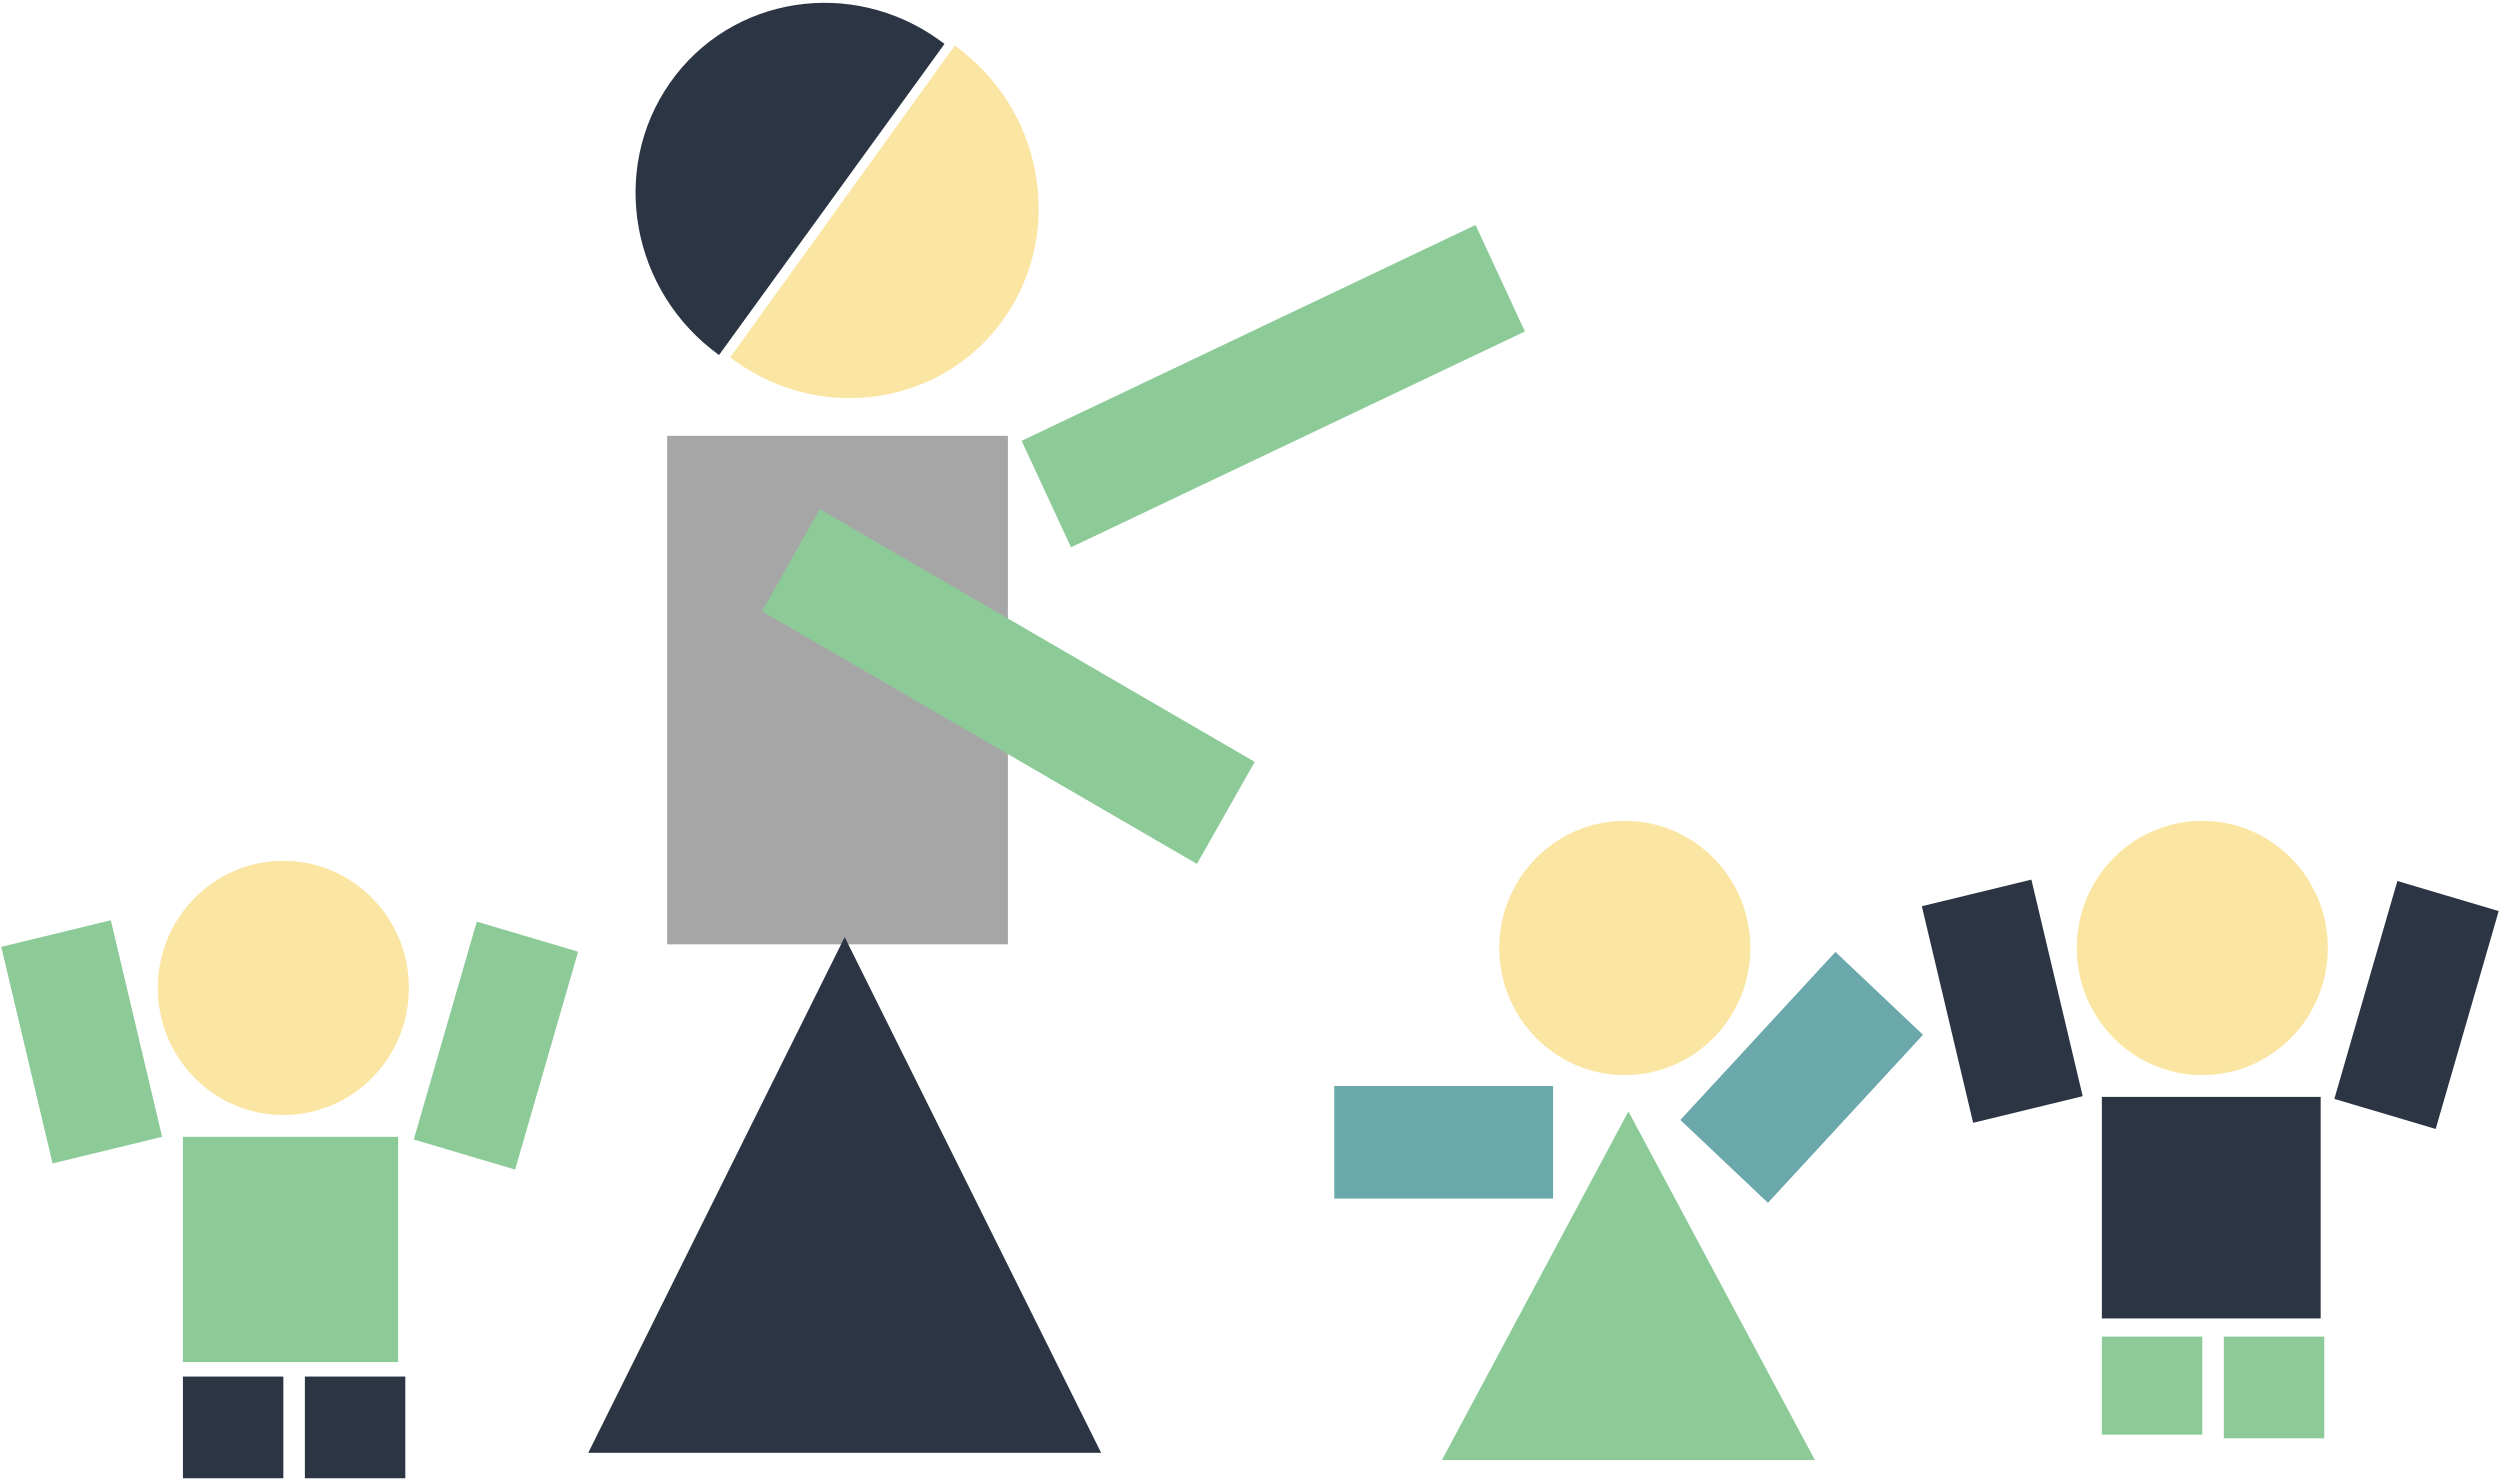
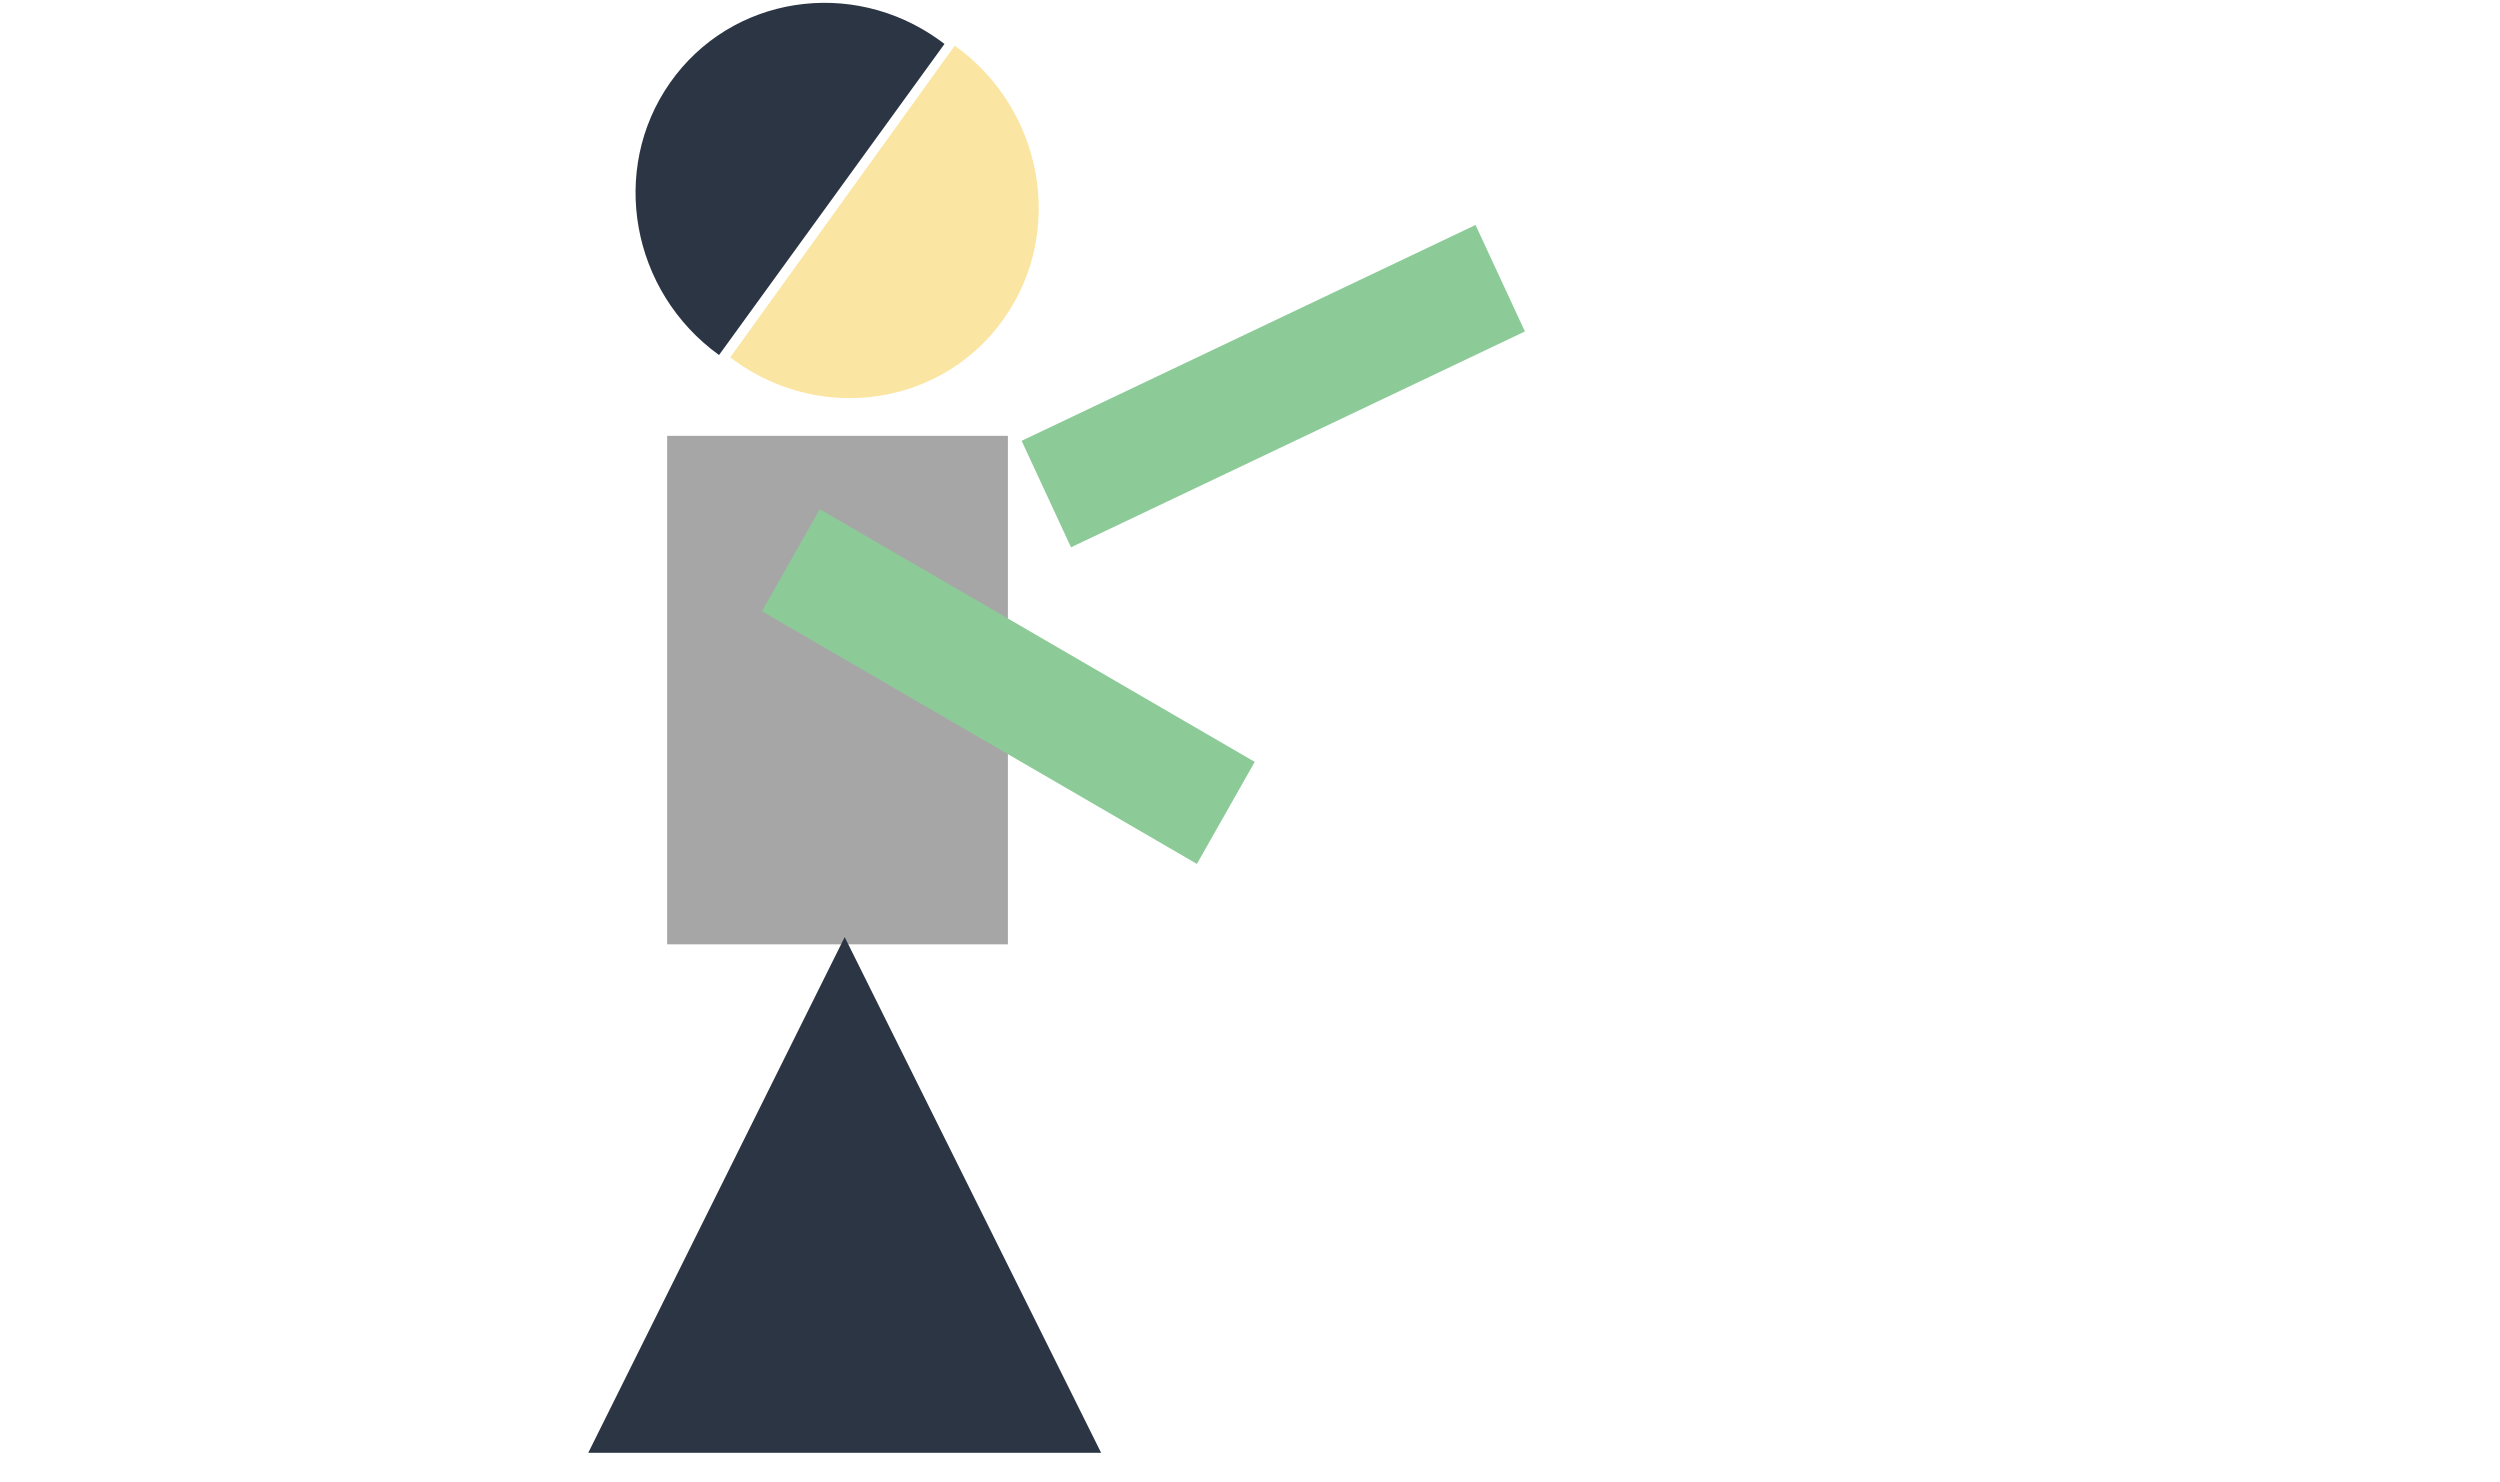
<svg xmlns="http://www.w3.org/2000/svg" id="Vrstva_1" data-name="Vrstva 1" width="353.988" height="209.829" version="1.1" viewBox="0 0 353.988 209.829">
  <defs>
    <style>
      .cls-1 {
        clip-path: url(#clippath-11);
      }

      .cls-2 {
        clip-path: url(#clippath-16);
      }

      .cls-3 {
        fill: #fbe5a2;
      }

      .cls-3, .cls-4, .cls-5, .cls-6, .cls-7, .cls-8 {
        stroke-width: 0px;
      }

      .cls-3, .cls-4, .cls-5, .cls-7, .cls-8 {
        fill-rule: evenodd;
      }

      .cls-4 {
        fill: #6ba8ab;
      }

      .cls-9 {
        clip-path: url(#clippath-2);
      }

      .cls-5 {
        fill: #a6a6a6;
      }

      .cls-10 {
        clip-path: url(#clippath-13);
      }

      .cls-11 {
        clip-path: url(#clippath-15);
      }

      .cls-12 {
        clip-path: url(#clippath-6);
      }

      .cls-13 {
        clip-path: url(#clippath-7);
      }

      .cls-14 {
        clip-path: url(#clippath-1);
      }

      .cls-15 {
        clip-path: url(#clippath-4);
      }

      .cls-6 {
        clip-rule: evenodd;
      }

      .cls-6, .cls-16 {
        fill: none;
      }

      .cls-17 {
        clip-path: url(#clippath-12);
      }

      .cls-16 {
        stroke: #6ba8ab;
        stroke-miterlimit: 8;
        stroke-width: 1.023px;
      }

      .cls-18 {
        clip-path: url(#clippath-9);
      }

      .cls-19 {
        clip-path: url(#clippath);
      }

      .cls-20 {
        clip-path: url(#clippath-3);
      }

      .cls-21 {
        clip-path: url(#clippath-8);
      }

      .cls-22 {
        clip-path: url(#clippath-14);
      }

      .cls-7 {
        fill: #2b3543;
      }

      .cls-23 {
        clip-path: url(#clippath-17);
      }

      .cls-24 {
        clip-path: url(#clippath-5);
      }

      .cls-25 {
        clip-path: url(#clippath-10);
      }

      .cls-8 {
        fill: #8ccb98;
      }
    </style>
    <clipPath id="clippath">
      <polygon class="cls-6" points="0 209.829 353.988 209.829 353.988 0 0 0 0 209.829 0 209.829" />
    </clipPath>
    <clipPath id="clippath-1">
      <polygon class="cls-6" points="0 209.829 353.988 209.829 353.988 0 0 0 0 209.829 0 209.829" />
    </clipPath>
    <clipPath id="clippath-2">
-       <polygon class="cls-6" points="0 209.829 353.988 209.829 353.988 0 0 0 0 209.829 0 209.829" />
-     </clipPath>
+       </clipPath>
    <clipPath id="clippath-3">
      <polygon class="cls-6" points="0 209.829 353.988 209.829 353.988 0 0 0 0 209.829 0 209.829" />
    </clipPath>
    <clipPath id="clippath-4">
      <polygon class="cls-6" points="0 209.829 353.988 209.829 353.988 0 0 0 0 209.829 0 209.829" />
    </clipPath>
    <clipPath id="clippath-5">
      <polygon class="cls-6" points="0 209.829 353.988 209.829 353.988 0 0 0 0 209.829 0 209.829" />
    </clipPath>
    <clipPath id="clippath-6">
      <polygon class="cls-6" points="0 209.829 353.988 209.829 353.988 0 0 0 0 209.829 0 209.829" />
    </clipPath>
    <clipPath id="clippath-7">
      <polygon class="cls-6" points="0 209.829 353.988 209.829 353.988 0 0 0 0 209.829 0 209.829" />
    </clipPath>
    <clipPath id="clippath-8">
      <polygon class="cls-6" points="0 209.829 353.988 209.829 353.988 0 0 0 0 209.829 0 209.829" />
    </clipPath>
    <clipPath id="clippath-9">
      <polygon class="cls-6" points="0 209.829 353.988 209.829 353.988 0 0 0 0 209.829 0 209.829" />
    </clipPath>
    <clipPath id="clippath-10">
      <polygon class="cls-6" points="0 209.829 353.988 209.829 353.988 0 0 0 0 209.829 0 209.829" />
    </clipPath>
    <clipPath id="clippath-11">
      <polygon class="cls-6" points="0 209.829 353.988 209.829 353.988 0 0 0 0 209.829 0 209.829" />
    </clipPath>
    <clipPath id="clippath-12">
      <polygon class="cls-6" points="0 209.829 353.988 209.829 353.988 0 0 0 0 209.829 0 209.829" />
    </clipPath>
    <clipPath id="clippath-13">
      <polygon class="cls-6" points="0 209.829 353.988 209.829 353.988 0 0 0 0 209.829 0 209.829" />
    </clipPath>
    <clipPath id="clippath-14">
      <polygon class="cls-6" points="0 209.829 353.988 209.829 353.988 0 0 0 0 209.829 0 209.829" />
    </clipPath>
    <clipPath id="clippath-15">
      <polygon class="cls-6" points="0 209.829 353.988 209.829 353.988 0 0 0 0 209.829 0 209.829" />
    </clipPath>
    <clipPath id="clippath-16">
      <polygon class="cls-6" points="0 209.829 353.988 209.829 353.988 0 0 0 0 209.829 0 209.829" />
    </clipPath>
    <clipPath id="clippath-17">
      <polygon class="cls-6" points="0 209.829 353.988 209.829 353.988 0 0 0 0 209.829 0 209.829" />
    </clipPath>
  </defs>
  <path class="cls-7" d="M101.811,50.27c-12.457-8.983-15.564-26.241-6.939-38.547,8.625-12.306,25.715-14.999,38.172-6.016.233.168.464.34.692.515l-31.925,44.048Z" />
  <path class="cls-3" d="M135.191,6.462c12.483,8.946,15.64,26.195,7.051,38.526-8.589,12.331-25.671,15.076-38.155,6.129-.234-.167-.465-.338-.693-.513l31.797-44.143Z" />
  <polygon class="cls-5" points="94.465 61.714 142.713 61.714 142.713 133.714 94.465 133.714 94.465 61.714 94.465 61.714" />
  <polygon class="cls-7" points="83.291 205.714 119.604 132.686 155.917 205.714 83.291 205.714 83.291 205.714" />
  <g class="cls-19">
    <polygon class="cls-8" points="151.649 77.494 144.657 62.416 208.928 31.856 215.92 46.934 151.649 77.494 151.649 77.494" />
    <g class="cls-14">
      <polygon class="cls-8" points="107.887 86.553 116.072 72.104 177.663 107.879 169.478 122.328 107.887 86.553 107.887 86.553" />
      <g class="cls-9">
        <polygon class="cls-4" points="188.929 169.714 188.929 153.771 219.909 153.771 219.909 169.714 188.929 169.714 188.929 169.714" />
        <g class="cls-20">
-           <path class="cls-3" d="M212.291,134.229c0-9.941,7.958-18,17.776-18s17.776,8.059,17.776,18-7.958,18-17.776,18-17.776-8.059-17.776-18h0Z" />
          <g class="cls-15">
            <polygon class="cls-7" points="297.614 155.314 328.595 155.314 328.595 186.686 297.614 186.686 297.614 155.314 297.614 155.314" />
            <g class="cls-24">
              <polygon class="cls-7" points="272.122 128.317 287.635 124.549 294.9 155.215 279.387 158.984 272.122 128.317 272.122 128.317" />
              <g class="cls-12">
                <polygon class="cls-7" points="339.453 124.747 353.804 129.003 344.881 159.856 330.531 155.6 339.453 124.747 339.453 124.747" />
                <g class="cls-13">
                  <polygon class="cls-8" points="297.614 189.257 311.835 189.257 311.835 203.143 297.614 203.143 297.614 189.257 297.614 189.257" />
                  <g class="cls-21">
                    <polygon class="cls-8" points="314.882 189.257 329.102 189.257 329.102 203.657 314.882 203.657 314.882 189.257 314.882 189.257" />
                    <g class="cls-18">
                      <path class="cls-3" d="M294.059,134.229c0-9.941,7.958-18,17.776-18s17.776,8.059,17.776,18-7.958,18-17.776,18-17.776-8.059-17.776-18h0Z" />
                      <g class="cls-25">
                        <polygon class="cls-8" points="25.902 160.971 56.374 160.971 56.374 192.857 25.902 192.857 25.902 160.971 25.902 160.971" />
                        <g class="cls-1">
                          <polygon class="cls-8" points=".178 134.069 15.691 130.301 22.956 160.967 7.443 164.736 .178 134.069 .178 134.069" />
                          <g class="cls-17">
                            <polygon class="cls-8" points="67.509 130.499 81.86 134.755 72.937 165.608 58.586 161.352 67.509 130.499 67.509 130.499" />
                            <g class="cls-10">
                              <polygon class="cls-7" points="25.902 194.914 40.122 194.914 40.122 209.314 25.902 209.314 25.902 194.914 25.902 194.914" />
                              <g class="cls-22">
                                <polygon class="cls-7" points="43.169 194.914 57.39 194.914 57.39 209.314 43.169 209.314 43.169 194.914 43.169 194.914" />
                                <g class="cls-11">
                                  <path class="cls-3" d="M22.346,139.886c0-9.941,7.958-18,17.776-18s17.776,8.059,17.776,18-7.958,18-17.776,18-17.776-8.059-17.776-18h0Z" />
                                  <g class="cls-2">
                                    <polygon class="cls-8" points="204.165 206.743 230.575 157.371 256.984 206.743 204.165 206.743 204.165 206.743" />
                                    <g class="cls-23">
                                      <polygon class="cls-4" points="259.914 135.516 271.57 146.546 250.306 169.587 238.65 158.557 259.914 135.516 259.914 135.516" />
                                      <polygon class="cls-16" points="259.914 135.516 271.57 146.546 250.306 169.587 238.65 158.557 259.914 135.516 259.914 135.516" />
                                    </g>
                                  </g>
                                </g>
                              </g>
                            </g>
                          </g>
                        </g>
                      </g>
                    </g>
                  </g>
                </g>
              </g>
            </g>
          </g>
        </g>
      </g>
    </g>
  </g>
</svg>